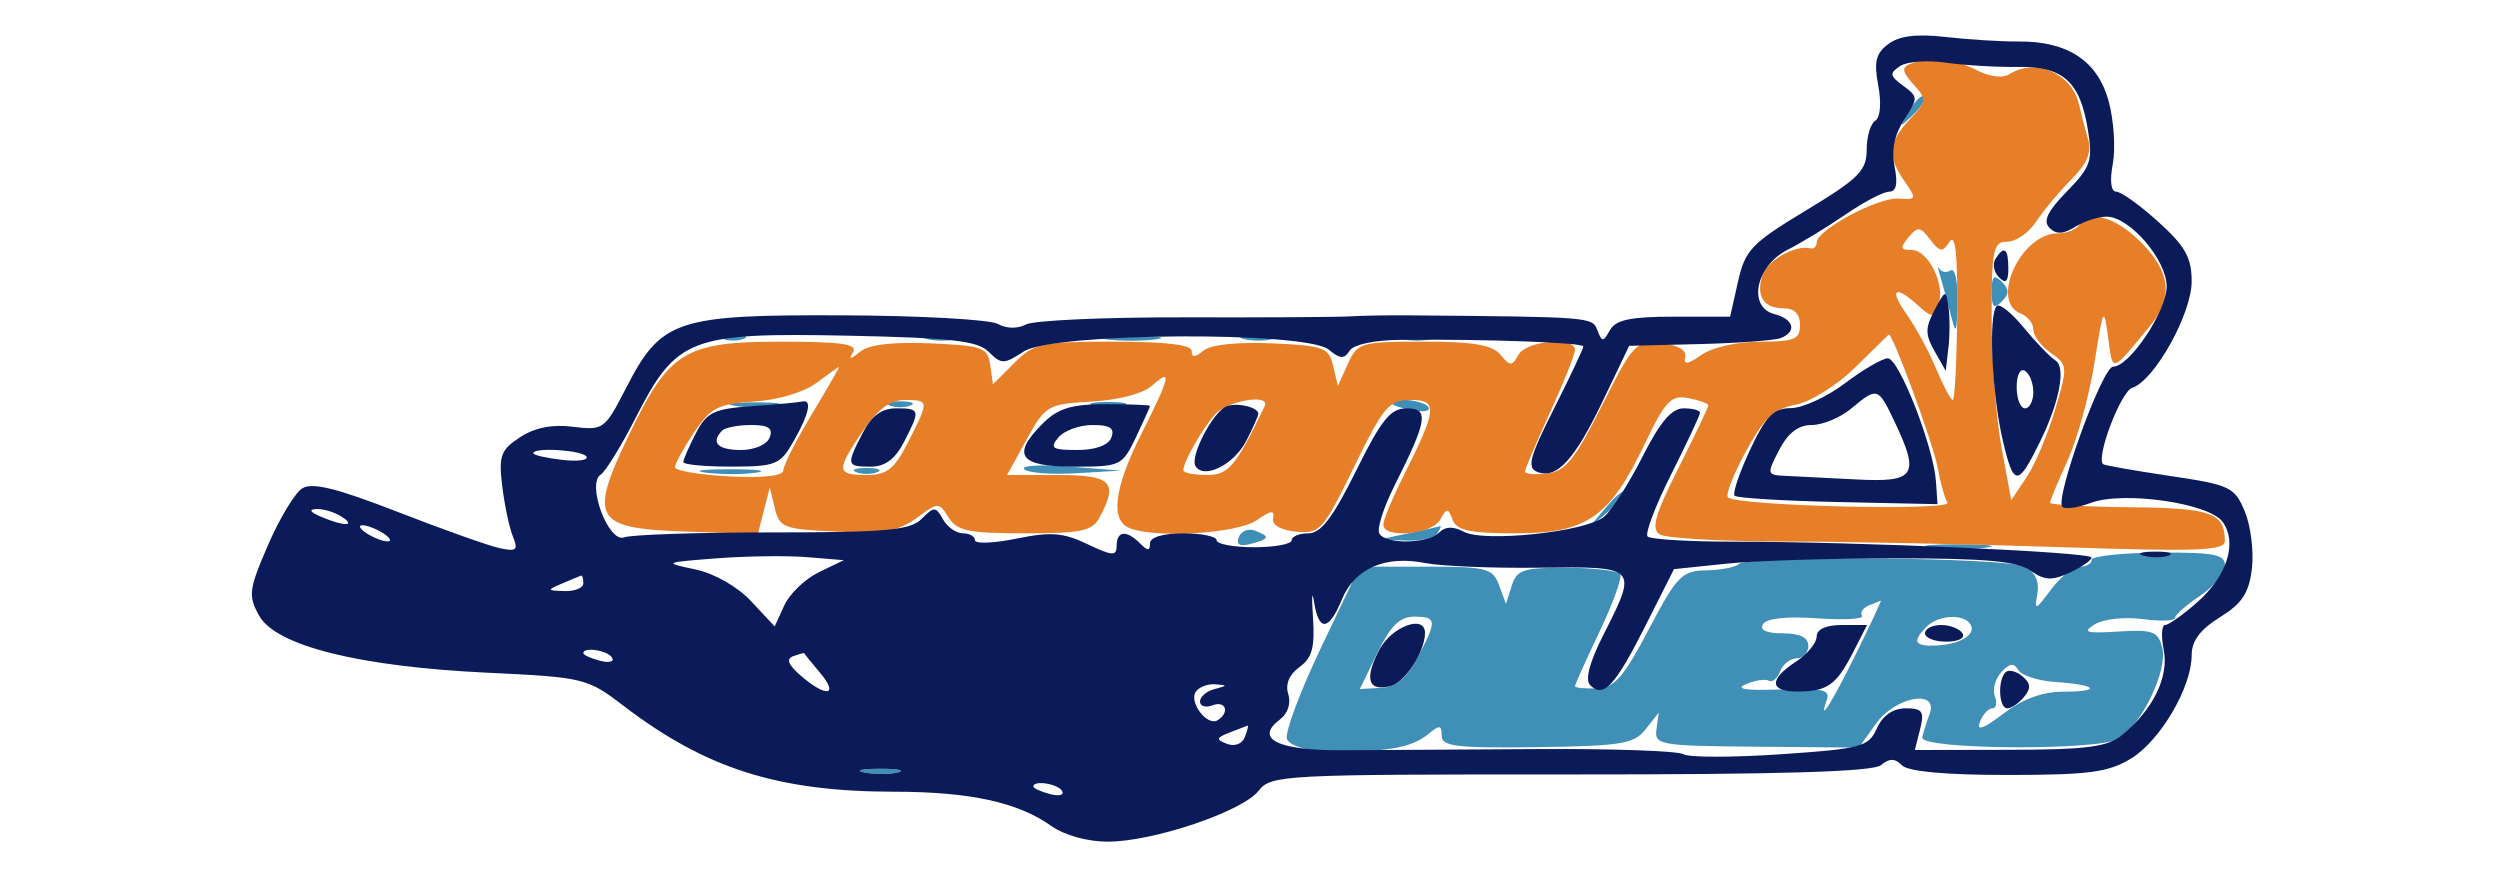
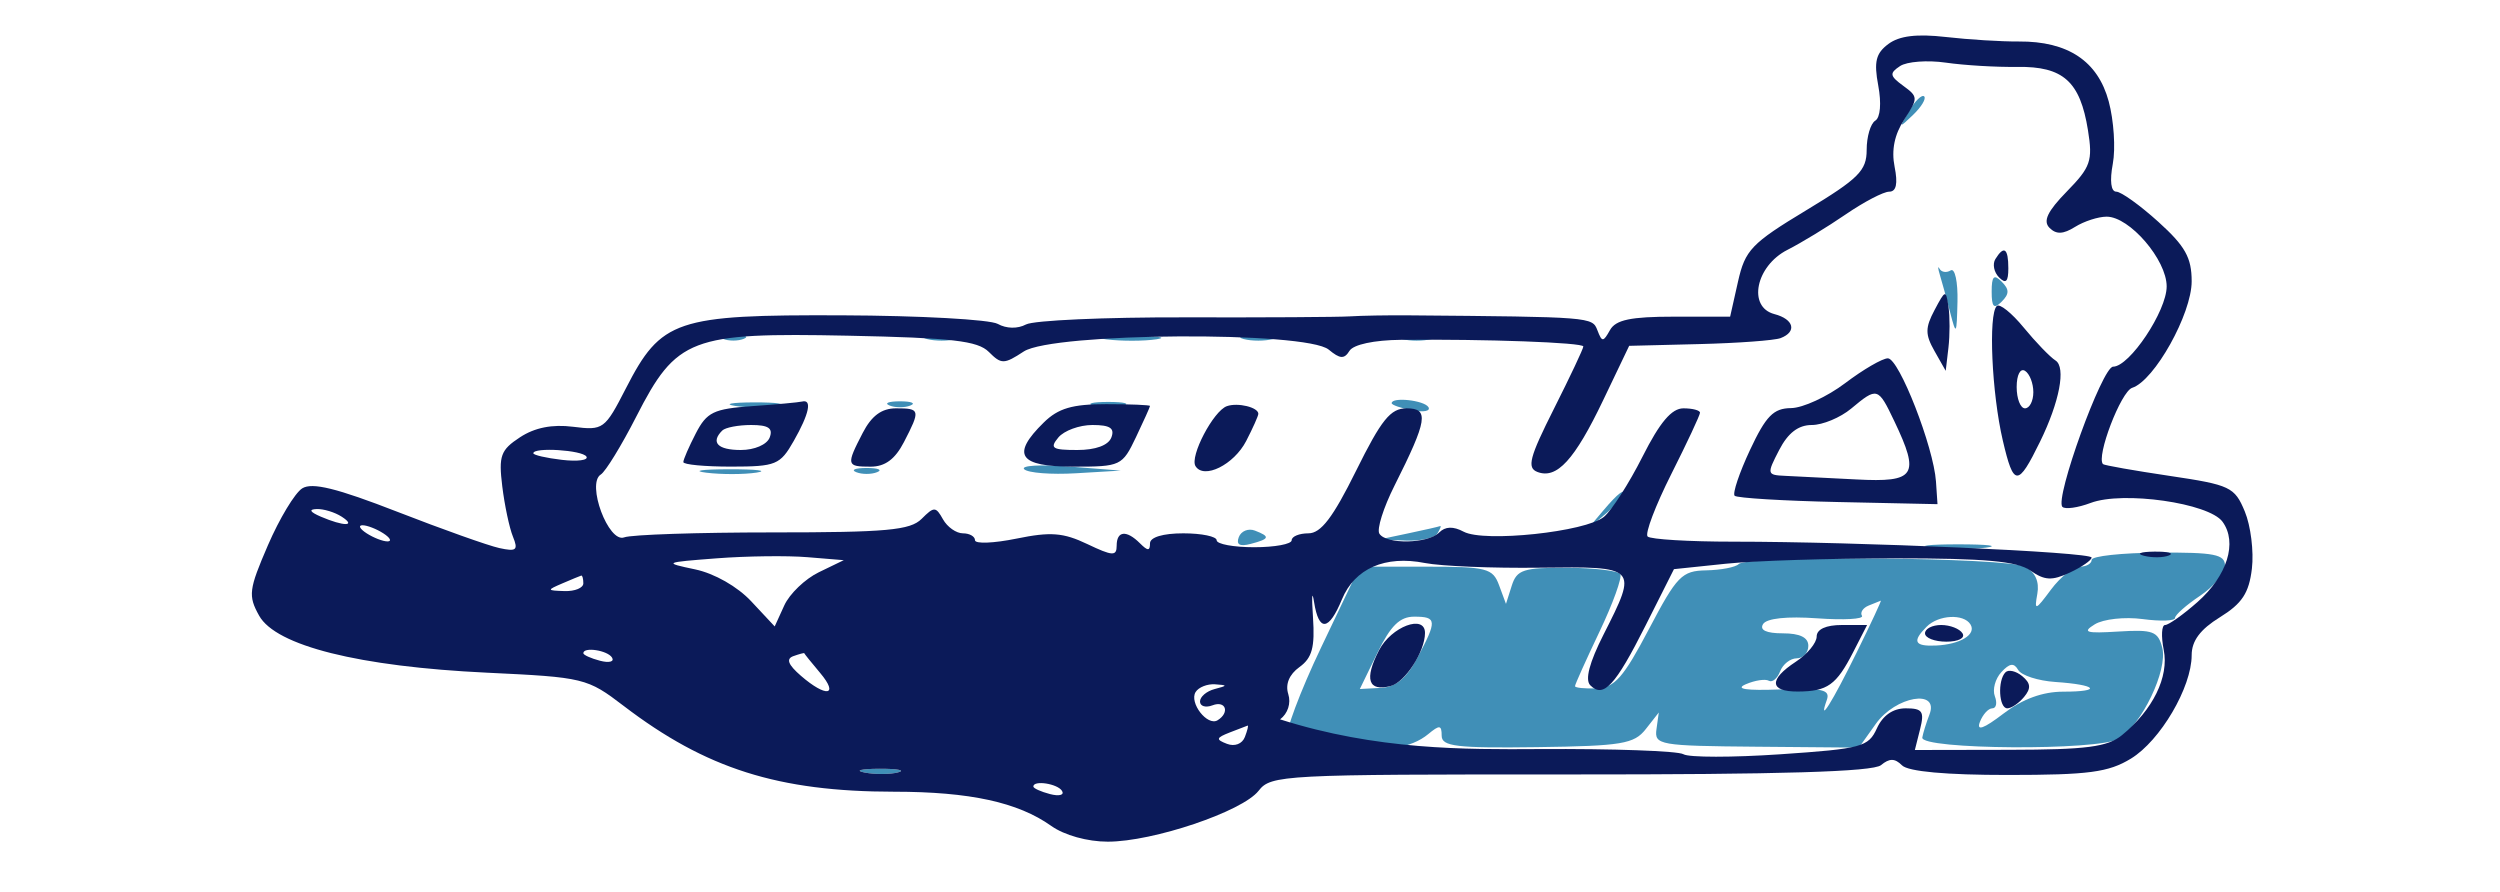
<svg xmlns="http://www.w3.org/2000/svg" width="300" height="107" viewBox="0 0 300 107" version="1.1">
  <path d="M 229.100 13.295 C 227.835 15.402, 227.857 15.423, 229.579 13.774 C 230.570 12.824, 231.166 11.832, 230.903 11.569 C 230.640 11.306, 229.829 12.083, 229.100 13.295 M 232.788 33 C 233.040 33.825, 233.596 35.850, 234.021 37.500 C 234.744 40.300, 234.802 40.213, 234.898 36.191 C 234.954 33.816, 234.589 32.136, 234.085 32.447 C 233.582 32.758, 232.981 32.672, 232.749 32.256 C 232.517 31.840, 232.535 32.175, 232.788 33 M 239 35 C 239 36.867, 239.267 37.133, 240.200 36.200 C 241.133 35.267, 241.133 34.733, 240.200 33.800 C 239.267 32.867, 239 33.133, 239 35 M 86.750 40.662 C 87.438 40.940, 88.563 40.940, 89.250 40.662 C 89.938 40.385, 89.375 40.158, 88 40.158 C 86.625 40.158, 86.063 40.385, 86.750 40.662 M 111.250 40.689 C 112.213 40.941, 113.787 40.941, 114.750 40.689 C 115.713 40.438, 114.925 40.232, 113 40.232 C 111.075 40.232, 110.287 40.438, 111.250 40.689 M 132.768 40.725 C 134.565 40.947, 137.265 40.943, 138.768 40.715 C 140.271 40.486, 138.800 40.304, 135.500 40.310 C 132.200 40.315, 130.971 40.502, 132.768 40.725 M 149.250 40.689 C 150.213 40.941, 151.787 40.941, 152.750 40.689 C 153.713 40.438, 152.925 40.232, 151 40.232 C 149.075 40.232, 148.287 40.438, 149.250 40.689 M 168.250 40.689 C 169.213 40.941, 170.787 40.941, 171.750 40.689 C 172.713 40.438, 171.925 40.232, 170 40.232 C 168.075 40.232, 167.287 40.438, 168.250 40.689 M 88.264 48.718 C 89.784 48.947, 92.034 48.941, 93.264 48.704 C 94.494 48.467, 93.250 48.279, 90.500 48.286 C 87.750 48.294, 86.744 48.488, 88.264 48.718 M 106.750 48.662 C 107.438 48.940, 108.563 48.940, 109.250 48.662 C 109.938 48.385, 109.375 48.158, 108 48.158 C 106.625 48.158, 106.063 48.385, 106.750 48.662 M 131.250 48.689 C 132.213 48.941, 133.787 48.941, 134.750 48.689 C 135.713 48.438, 134.925 48.232, 133 48.232 C 131.075 48.232, 130.287 48.438, 131.250 48.689 M 167 48.383 C 167 48.594, 168.111 48.979, 169.470 49.239 C 170.828 49.499, 171.702 49.326, 171.411 48.856 C 170.899 48.027, 167 47.610, 167 48.383 M 122.903 56.307 C 123.349 56.751, 126.141 56.970, 129.107 56.793 L 134.500 56.472 128.296 55.986 C 124.884 55.719, 122.457 55.863, 122.903 56.307 M 84.768 56.725 C 86.565 56.947, 89.265 56.943, 90.768 56.715 C 92.271 56.486, 90.800 56.304, 87.500 56.310 C 84.200 56.315, 82.971 56.502, 84.768 56.725 M 102.750 56.662 C 103.438 56.940, 104.563 56.940, 105.250 56.662 C 105.938 56.385, 105.375 56.158, 104 56.158 C 102.625 56.158, 102.063 56.385, 102.750 56.662 M 192.405 61.250 L 190.500 63.500 192.750 61.595 C 193.988 60.547, 195 59.535, 195 59.345 C 195 58.545, 194.195 59.136, 192.405 61.250 M 148.658 64.450 C 148.311 65.354, 148.761 65.614, 150.075 65.270 C 152.373 64.669, 152.461 64.391, 150.583 63.670 C 149.803 63.371, 148.937 63.722, 148.658 64.450 M 169 64 L 165.500 64.737 168.691 64.868 C 170.446 64.941, 172.160 64.550, 172.500 64 C 172.840 63.450, 172.979 63.059, 172.809 63.132 C 172.639 63.204, 170.925 63.595, 169 64 M 231.750 65.723 C 233.537 65.945, 236.463 65.945, 238.250 65.723 C 240.037 65.502, 238.575 65.320, 235 65.320 C 231.425 65.320, 229.963 65.502, 231.750 65.723 M 251 67.183 C 251 67.633, 250.363 68, 249.583 68 C 248.804 68, 247.246 69.237, 246.121 70.750 C 244.234 73.287, 244.107 73.326, 244.480 71.254 C 244.743 69.790, 244.230 68.658, 243.008 68.004 C 240.919 66.886, 209.732 66.602, 208.643 67.691 C 208.263 68.070, 206.511 68.408, 204.750 68.441 C 201.821 68.495, 201.233 69.097, 197.868 75.500 C 194.807 81.325, 193.754 82.517, 191.595 82.601 C 190.168 82.656, 189 82.538, 189 82.337 C 189 82.136, 190.324 79.193, 191.942 75.796 C 193.560 72.399, 194.680 69.292, 194.433 68.891 C 194.185 68.490, 191.309 68.149, 188.042 68.133 C 182.803 68.108, 182.020 68.362, 181.409 70.286 L 180.717 72.467 179.891 70.234 C 179.131 68.179, 178.428 68, 171.111 68 L 163.158 68 158.541 77.681 C 156.002 83.005, 154.152 87.955, 154.431 88.681 C 154.715 89.420, 156.599 90.049, 158.719 90.111 C 166.059 90.326, 169.327 89.803, 171.399 88.084 C 172.748 86.964, 173 86.995, 173 88.283 C 173 89.575, 174.778 89.787, 184.458 89.656 C 194.619 89.518, 196.093 89.274, 197.485 87.500 L 199.055 85.500 198.777 87.500 C 198.514 89.402, 199.104 89.505, 210.784 89.606 L 223.068 89.713 225.102 86.856 C 227.462 83.543, 232.746 82.634, 231.533 85.750 C 231.158 86.713, 230.773 87.950, 230.676 88.500 C 230.419 89.963, 251.841 90.106, 254.246 88.657 C 257 86.998, 260.146 80.431, 259.473 77.748 C 258.972 75.751, 258.369 75.526, 254.203 75.784 C 250.307 76.026, 249.821 75.878, 251.368 74.922 C 252.401 74.284, 254.973 74.001, 257.118 74.289 C 259.253 74.575, 261.001 74.515, 261.003 74.155 C 261.004 73.795, 262.353 72.600, 264 71.500 C 265.647 70.400, 266.996 68.772, 266.997 67.882 C 267 66.522, 265.726 66.272, 259 66.315 C 254.600 66.344, 251 66.734, 251 67.183 M 224.244 72.664 C 223.553 72.943, 223.189 73.497, 223.435 73.895 C 223.681 74.293, 221.266 74.430, 218.069 74.199 C 214.448 73.937, 211.996 74.197, 211.569 74.889 C 211.122 75.611, 211.953 76, 213.941 76 C 215.993 76, 217 76.494, 217 77.500 C 217 78.325, 216.373 79, 215.607 79 C 214.841 79, 213.944 79.704, 213.614 80.563 C 213.284 81.423, 212.673 81.930, 212.257 81.689 C 211.841 81.447, 210.600 81.636, 209.500 82.108 C 208.156 82.685, 209.508 82.890, 213.625 82.733 C 218.702 82.540, 219.659 82.757, 219.216 84 C 218.133 87.038, 219.833 84.329, 222.824 78.250 C 224.515 74.813, 225.809 72.036, 225.699 72.079 C 225.590 72.122, 224.935 72.386, 224.244 72.664 M 165.290 78.341 L 163.181 82.681 165.708 82.546 C 167.498 82.451, 168.773 81.403, 170.076 78.956 C 172.475 74.451, 172.440 74, 169.699 74 C 167.976 74, 166.870 75.089, 165.290 78.341 M 231.200 75.200 C 229.430 76.970, 229.725 77.578, 232.300 77.465 C 235.226 77.337, 237.200 76.133, 236.457 74.931 C 235.647 73.619, 232.626 73.774, 231.200 75.200 M 240.163 80.654 C 239.427 81.451, 239.076 82.754, 239.381 83.551 C 239.687 84.348, 239.549 85, 239.076 85 C 238.602 85, 237.932 85.735, 237.587 86.634 C 237.152 87.768, 238.016 87.462, 240.413 85.634 C 242.718 83.876, 245.108 83, 247.600 83 C 252.331 83, 251.653 82.174, 246.645 81.837 C 244.566 81.697, 242.558 81.048, 242.183 80.394 C 241.675 79.511, 241.157 79.578, 240.163 80.654 M 103.762 92.707 C 105.006 92.946, 106.806 92.937, 107.762 92.687 C 108.718 92.437, 107.700 92.241, 105.500 92.252 C 103.300 92.263, 102.518 92.468, 103.762 92.707" stroke="none" fill="#408fb7" fill-rule="evenodd" />
-   <path d="M 229.189 7.683 C 228.171 8.090, 228.264 8.634, 229.603 10.114 C 231.244 11.927, 231.222 12.134, 229.164 14.325 C 226.598 17.057, 226.456 18.778, 228.552 21.771 C 230.023 23.870, 229.983 23.978, 227.802 23.831 C 225.333 23.665, 218 27.606, 218 29.099 C 218 29.594, 217.662 29.911, 217.250 29.802 C 215.475 29.333, 212.053 31.257, 211.487 33.042 C 210.689 35.555, 211.628 37, 214.059 37 C 215.333 37, 216 37.687, 216 39 C 216 40.721, 215.333 41, 211.223 41 C 208.495 41, 205.481 41.675, 204.198 42.574 C 202.511 43.755, 202.019 43.818, 202.225 42.824 C 202.398 41.992, 201.321 41.386, 199.325 41.192 C 196.280 40.897, 195.989 41.205, 192.224 48.692 C 188.968 55.166, 187.845 56.554, 185.649 56.816 C 184.192 56.990, 183 56.889, 183 56.591 C 183 56.294, 184.350 53.103, 186 49.500 C 187.650 45.897, 189 42.511, 189 41.975 C 189 40.366, 183.171 40.873, 182.225 42.563 C 181.431 43.981, 181.229 43.981, 180.052 42.563 C 179.076 41.387, 176.799 41, 170.856 41 C 163.282 41, 162.907 41.109, 161.750 43.650 L 160.543 46.299 159.980 43.900 C 159.463 41.697, 158.859 41.476, 152.618 41.202 C 148.468 41.020, 145.271 41.360, 144.410 42.075 C 143.396 42.916, 143 42.930, 143 42.122 C 143 41.372, 139.893 41, 133.636 41 C 124.924 41, 124.095 41.178, 121.714 43.559 L 119.155 46.118 118.827 43.809 C 118.527 41.689, 117.941 41.476, 111.660 41.202 C 107.143 41.006, 104.276 41.345, 103.218 42.202 C 102.016 43.176, 101.804 43.188, 102.367 42.250 C 102.947 41.285, 100.967 41, 93.694 41 C 82.152 41, 80.288 42.149, 75.446 52.253 C 70.619 62.325, 71.272 63.418, 82.333 63.789 L 90.943 64.077 91.659 61.289 L 92.376 58.500 92.980 61 C 93.542 63.327, 94.060 63.521, 100.478 63.800 C 106.060 64.043, 107.876 63.729, 110.009 62.151 C 112.594 60.240, 112.668 60.239, 113.831 62.101 C 114.834 63.708, 116.241 64, 122.973 64 C 129.816 64, 131.075 63.729, 131.965 62.066 C 134.225 57.842, 133.387 57, 126.925 57 L 120.850 57 123.189 52.750 C 125.452 48.639, 125.707 48.490, 131.002 48.189 C 134.223 48.007, 137.201 47.223, 138.238 46.284 C 140.692 44.063, 140.456 45.153, 137 52 C 133.672 58.594, 133.188 62.475, 135.582 63.393 C 138.800 64.628, 148.542 64.009, 150.802 62.426 C 152.489 61.245, 152.981 61.182, 152.775 62.176 C 152.604 62.997, 153.649 63.613, 155.527 63.797 C 158.401 64.078, 158.753 63.686, 162.477 56.047 C 166.026 48.768, 166.674 48, 169.268 48 C 172.575 48, 172.473 49.054, 168.370 57.217 C 167.067 59.811, 166 62.398, 166 62.967 C 166 64.649, 171.813 64.157, 172.801 62.391 C 173.629 60.911, 173.752 60.911, 174.320 62.391 C 174.805 63.656, 176.422 64, 181.892 64 C 190.414 64, 193.148 62.105, 197.371 53.269 C 199.854 48.075, 200.520 47.377, 202.608 47.776 C 203.923 48.027, 205 48.417, 205 48.642 C 205 48.866, 203.388 52.252, 201.417 56.165 C 198.589 61.780, 198.115 63.457, 199.167 64.124 C 199.900 64.589, 206.615 64.976, 214.089 64.985 C 221.563 64.993, 236.526 65.296, 247.339 65.658 C 263.896 66.213, 266.998 66.095, 266.985 64.908 C 266.948 61.524, 265.384 60.966, 255.680 60.868 C 250.356 60.814, 246 60.572, 246 60.330 C 246 60.088, 246.949 57.807, 248.109 55.260 C 249.269 52.713, 250.719 47.451, 251.331 43.565 C 252.386 36.869, 252.472 36.708, 252.972 40.484 C 253.540 44.769, 253.284 44.839, 258.019 39.097 C 260.818 35.702, 260.483 32.637, 256.923 29.077 C 253.849 26.003, 250.667 25.112, 249.500 27 C 249.160 27.550, 248.009 28, 246.941 28 C 242.506 28, 238.732 36.192, 242.500 37.638 C 243.325 37.955, 244 38.815, 244 39.550 C 244 40.285, 244.943 41.547, 246.097 42.355 C 248.134 43.782, 248.149 43.974, 246.615 49.162 C 245.747 52.098, 244.207 55.741, 243.193 57.259 L 241.349 60.017 240.174 53.643 C 239.528 50.138, 239 43.159, 239 38.135 C 239 29.852, 239.176 29, 240.885 29 C 241.922 29, 243.488 27.904, 244.365 26.565 C 245.243 25.226, 247.141 22.950, 248.582 21.509 C 250.480 19.611, 251.027 18.281, 250.562 16.694 C 250.209 15.487, 249.719 13.600, 249.472 12.500 C 248.646 8.819, 244.253 6.920, 241.134 8.896 C 240.301 9.424, 238.741 9.225, 237.134 8.387 C 234.458 6.991, 231.560 6.734, 229.189 7.683 M 229.009 28.489 C 227.977 29.733, 228.046 30, 229.399 30 C 231.420 30, 233.500 34.256, 232.611 36.572 C 232.006 38.148, 231.826 38.153, 230.150 36.636 C 227.357 34.108, 226.650 34.699, 228.818 37.750 C 229.892 39.263, 231.475 42.188, 232.335 44.250 C 233.194 46.313, 234.094 48, 234.333 48 C 234.572 48, 234.811 43.388, 234.863 37.750 C 234.930 30.620, 234.655 27.957, 233.960 29 C 233.088 30.310, 232.791 30.277, 231.613 28.739 C 230.418 27.180, 230.120 27.151, 229.009 28.489 M 222.574 44.137 C 220.380 46.283, 217.231 48.241, 215.434 48.578 C 212.864 49.061, 211.676 50.179, 209.510 54.158 C 208.021 56.895, 207.048 59.381, 207.348 59.682 C 208.389 60.722, 234.332 61.347, 233.695 60.316 C 233.361 59.774, 232.832 57.887, 232.521 56.121 C 232.029 53.324, 227.032 39.746, 226.644 40.149 C 226.565 40.232, 224.733 42.026, 222.574 44.137 M 97.951 45.969 C 96.472 47.074, 93.337 48.005, 90.484 48.187 C 86.164 48.462, 85.289 48.913, 83.283 51.898 C 82.027 53.767, 81 55.641, 81 56.063 C 81 56.484, 83.926 56.980, 87.502 57.165 C 91.623 57.377, 94.003 57.112, 94.002 56.441 C 94.001 55.859, 95.542 52.821, 97.427 49.691 C 99.312 46.561, 100.774 44.014, 100.677 44.032 C 100.580 44.049, 99.353 44.921, 97.951 45.969 M 103.536 51.732 C 100.307 56.484, 100.351 57, 103.980 57 C 106.444 57, 107.309 56.315, 108.980 53.040 C 111.518 48.065, 111.512 48, 108.536 48 C 106.811 48, 105.312 49.119, 103.536 51.732 M 145.783 49.750 C 144.197 51.568, 142 55.450, 142 56.434 C 142 56.745, 143.248 57, 144.773 57 C 147.438 57, 148.223 56.073, 151.756 48.750 C 152.507 47.195, 147.244 48.076, 145.783 49.750" stroke="none" fill="#e77f29" fill-rule="evenodd" />
-   <path d="M 226.609 5.275 C 225.101 6.395, 224.854 7.406, 225.389 10.262 C 225.788 12.385, 225.641 14.104, 225.031 14.481 C 224.464 14.831, 224 16.409, 224 17.986 C 224 20.477, 223.047 21.429, 216.750 25.232 C 210.165 29.208, 209.414 29.995, 208.558 33.805 L 207.616 38 200.858 38 C 195.686 38, 193.888 38.378, 193.199 39.609 C 192.381 41.071, 192.242 41.073, 191.690 39.635 C 191.076 38.035, 191.023 38.031, 169 37.841 C 166.525 37.820, 163.375 37.875, 162 37.964 C 160.625 38.052, 151.691 38.106, 142.147 38.082 C 132.604 38.059, 124.042 38.442, 123.122 38.935 C 122.116 39.473, 120.762 39.447, 119.729 38.868 C 118.783 38.339, 110.374 37.875, 101.042 37.839 C 81.102 37.760, 79.342 38.354, 75.114 46.591 C 72.574 51.538, 72.395 51.669, 68.771 51.212 C 66.265 50.896, 64.176 51.310, 62.402 52.472 C 60.074 53.998, 59.823 54.691, 60.271 58.351 C 60.550 60.633, 61.127 63.354, 61.553 64.398 C 62.213 66.016, 61.972 66.218, 59.914 65.766 C 58.586 65.475, 53.083 63.517, 47.683 61.415 C 40.399 58.580, 37.454 57.855, 36.265 58.605 C 35.383 59.161, 33.531 62.235, 32.148 65.437 C 29.851 70.756, 29.760 71.484, 31.095 73.879 C 33.109 77.494, 43.091 79.993, 58.431 80.722 C 70.099 81.277, 70.461 81.365, 74.843 84.710 C 84.718 92.248, 93.382 94.996, 107.299 95.006 C 116.387 95.012, 122.150 96.267, 126.154 99.113 C 127.723 100.229, 130.496 101, 132.936 101 C 138.370 101, 149.097 97.379, 151.034 94.891 C 152.510 92.995, 153.925 92.921, 188.463 92.934 C 213.724 92.944, 224.762 92.613, 225.721 91.816 C 226.738 90.973, 227.379 90.979, 228.242 91.842 C 228.986 92.586, 233.530 92.999, 240.950 92.996 C 250.651 92.993, 253.014 92.679, 255.710 91.035 C 259.235 88.886, 263 82.475, 263 78.621 C 263 76.905, 264.024 75.530, 266.392 74.067 C 269.053 72.422, 269.880 71.165, 270.228 68.235 C 270.472 66.181, 270.089 63.095, 269.376 61.377 C 268.155 58.437, 267.630 58.188, 260.351 57.106 C 256.101 56.473, 252.506 55.839, 252.362 55.696 C 251.504 54.837, 254.511 46.972, 255.864 46.538 C 258.524 45.686, 263 37.673, 263 33.762 C 263 30.913, 262.228 29.535, 258.997 26.616 C 256.796 24.627, 254.525 23, 253.952 23 C 253.312 23, 253.151 21.711, 253.536 19.659 C 253.881 17.822, 253.660 14.450, 253.045 12.166 C 251.743 7.330, 248.145 4.935, 242.253 4.980 C 240.189 4.996, 236.250 4.753, 233.500 4.439 C 230.012 4.042, 227.928 4.295, 226.609 5.275 M 228.005 7.929 C 226.711 8.788, 226.762 9.106, 228.387 10.294 C 230.188 11.611, 230.193 11.776, 228.510 14.345 C 227.336 16.136, 226.953 18.013, 227.352 20.012 C 227.759 22.047, 227.554 23, 226.707 23 C 226.024 23, 223.672 24.228, 221.482 25.729 C 219.292 27.231, 216.150 29.143, 214.500 29.979 C 210.689 31.911, 209.683 36.843, 212.926 37.691 C 215.272 38.304, 215.662 39.809, 213.674 40.572 C 212.945 40.851, 208.558 41.175, 203.924 41.290 L 195.500 41.500 192.385 48.015 C 188.952 55.196, 186.816 57.527, 184.489 56.634 C 183.205 56.141, 183.531 54.896, 186.476 49.047 C 188.414 45.199, 190 41.837, 190 41.577 C 190 41.105, 178.256 40.676, 168.111 40.779 C 164.888 40.811, 162.406 41.343, 161.937 42.102 C 161.312 43.113, 160.806 43.083, 159.447 41.956 C 156.742 39.711, 126.334 39.896, 122.850 42.179 C 120.481 43.731, 120.163 43.735, 118.657 42.228 C 117.324 40.895, 114.247 40.541, 101.763 40.283 C 82.881 39.893, 81.179 40.543, 76.348 50.002 C 74.578 53.467, 72.664 56.590, 72.095 56.942 C 70.344 58.024, 73.022 65.206, 74.906 64.483 C 75.757 64.156, 83.769 63.889, 92.711 63.889 C 106.385 63.889, 109.227 63.631, 110.593 62.264 C 112.093 60.764, 112.291 60.768, 113.159 62.319 C 113.676 63.244, 114.752 64, 115.550 64 C 116.347 64, 117 64.372, 117 64.827 C 117 65.281, 119.242 65.194, 121.982 64.633 C 126.079 63.794, 127.589 63.910, 130.482 65.290 C 133.505 66.732, 134 66.759, 134 65.484 C 134 63.690, 135.172 63.572, 136.800 65.200 C 137.733 66.133, 138 66.133, 138 65.200 C 138 64.467, 139.556 64, 142 64 C 144.200 64, 146 64.375, 146 64.833 C 146 65.292, 148.025 65.667, 150.500 65.667 C 152.975 65.667, 155 65.292, 155 64.833 C 155 64.375, 155.904 64, 157.008 64 C 158.511 64, 159.951 62.112, 162.727 56.500 C 165.771 50.350, 166.861 49, 168.787 49 C 171.521 49, 171.303 50.392, 167.335 58.287 C 166.011 60.921, 165.196 63.508, 165.523 64.037 C 166.333 65.348, 171.343 65.257, 172.693 63.907 C 173.435 63.165, 174.380 63.132, 175.643 63.806 C 178.105 65.120, 190.300 63.826, 192.477 62.019 C 193.405 61.249, 195.483 58.005, 197.096 54.810 C 199.188 50.665, 200.598 49, 202.014 49 C 203.106 49, 204 49.236, 204 49.525 C 204 49.814, 202.446 53.135, 200.547 56.906 C 198.649 60.676, 197.374 64.040, 197.714 64.381 C 198.055 64.721, 202.686 65, 208.007 65 C 222.947 65, 251.001 66.245, 250.992 66.907 C 250.988 67.233, 249.805 68.047, 248.364 68.717 C 246.226 69.709, 245.356 69.663, 243.649 68.467 C 242.049 67.346, 238.223 67, 227.424 67 C 219.652 67, 210.499 67.292, 207.084 67.649 L 200.875 68.298 197.462 75.075 C 193.823 82.301, 192.418 83.818, 190.834 82.234 C 190.179 81.579, 190.718 79.517, 192.422 76.155 C 196.558 67.991, 196.542 67.974, 184.750 68.124 C 179.113 68.195, 172.920 67.942, 170.990 67.561 C 166.217 66.618, 162.568 68.215, 161.035 71.916 C 159.454 75.733, 158.262 75.852, 157.689 72.250 C 157.448 70.737, 157.389 71.560, 157.558 74.078 C 157.800 77.681, 157.454 78.952, 155.935 80.047 C 154.703 80.935, 154.217 82.110, 154.593 83.293 C 154.941 84.389, 154.539 85.628, 153.609 86.323 C 150.482 88.664, 153.320 90.071, 161.081 90.030 C 165.161 90.008, 175.779 89.945, 184.675 89.890 C 193.571 89.834, 201.373 90.113, 202.013 90.508 C 202.653 90.903, 207.892 90.905, 213.655 90.513 C 223.416 89.847, 224.210 89.634, 225.228 87.399 C 225.932 85.854, 227.161 85, 228.680 85 C 230.696 85, 230.947 85.363, 230.411 87.500 L 229.783 90 241.142 89.978 C 250.394 89.960, 252.894 89.635, 254.625 88.228 C 258.348 85.200, 260.296 81.230, 259.648 77.988 C 259.319 76.345, 259.393 75, 259.813 75 C 260.232 75, 261.979 73.763, 263.694 72.250 C 267.275 69.091, 268.521 65.095, 266.701 62.606 C 265.059 60.361, 254.749 58.891, 250.881 60.351 C 249.339 60.933, 247.812 61.146, 247.489 60.823 C 246.535 59.868, 252.273 44, 253.573 44 C 255.546 44, 260 37.327, 260 34.371 C 260 31.173, 255.550 26, 252.799 26 C 251.795 26, 250.090 26.551, 249.011 27.225 C 247.578 28.120, 246.752 28.152, 245.943 27.343 C 245.134 26.534, 245.694 25.359, 248.023 22.976 C 250.886 20.047, 251.144 19.301, 250.557 15.634 C 249.620 9.771, 247.586 7.947, 242.077 8.029 C 239.560 8.066, 235.700 7.836, 233.500 7.517 C 231.300 7.198, 228.827 7.383, 228.005 7.929 M 239.446 31.087 C 239.077 31.685, 239.275 32.675, 239.887 33.287 C 240.704 34.104, 241 33.815, 241 32.200 C 241 29.785, 240.481 29.413, 239.446 31.087 M 232.148 37.203 C 231.015 39.338, 231.013 40.134, 232.141 42.125 L 233.486 44.500 233.811 41.736 C 233.989 40.216, 233.993 38.001, 233.818 36.815 C 233.511 34.732, 233.453 34.746, 232.148 37.203 M 239.611 36.722 C 238.587 37.747, 239.010 47.180, 240.335 52.853 C 241.639 58.439, 242.136 58.455, 244.806 53 C 247.146 48.221, 247.936 44.070, 246.661 43.259 C 246.004 42.842, 244.287 41.062, 242.844 39.305 C 241.402 37.548, 239.947 36.386, 239.611 36.722 M 221.428 45.972 C 219.268 47.607, 216.339 48.957, 214.921 48.972 C 212.816 48.995, 211.912 49.918, 210.001 53.997 C 208.714 56.745, 207.884 59.218, 208.158 59.491 C 208.431 59.764, 214.020 60.103, 220.577 60.244 L 232.500 60.500 232.317 57.785 C 232.036 53.633, 227.885 43, 226.544 43 C 225.891 43, 223.589 44.337, 221.428 45.972 M 242 46.441 C 242 47.848, 242.450 49, 243 49 C 243.550 49, 244 48.127, 244 47.059 C 244 45.991, 243.550 44.840, 243 44.500 C 242.433 44.149, 242 44.990, 242 46.441 M 222.139 49.033 C 220.841 50.115, 218.715 51, 217.415 51 C 215.800 51, 214.560 51.950, 213.500 54 C 211.998 56.904, 212.021 57.003, 214.224 57.102 C 215.476 57.158, 219.313 57.351, 222.750 57.532 C 229.872 57.907, 230.426 57.058, 227.315 50.534 C 225.366 46.448, 225.274 46.422, 222.139 49.033 M 90.249 48.737 C 85.637 49.060, 84.815 49.458, 83.499 52.003 C 82.674 53.597, 82 55.148, 82 55.450 C 82 55.753, 84.588 55.997, 87.750 55.994 C 93.121 55.988, 93.615 55.785, 95.250 52.913 C 97.108 49.647, 97.482 47.881, 96.250 48.185 C 95.838 48.287, 93.137 48.535, 90.249 48.737 M 125.250 50.702 C 121.295 54.581, 122.250 56, 128.815 56 C 134.486 56, 134.671 55.913, 136.315 52.466 C 137.242 50.522, 138 48.835, 138 48.716 C 138 48.597, 135.637 48.499, 132.750 48.498 C 128.680 48.496, 126.994 48.991, 125.250 50.702 M 147.229 48.738 C 145.610 49.302, 142.743 54.776, 143.460 55.935 C 144.462 57.557, 148.067 55.770, 149.540 52.923 C 150.343 51.370, 151 49.900, 151 49.657 C 151 48.878, 148.544 48.279, 147.229 48.738 M 103.526 51.950 C 101.526 55.818, 101.568 56, 104.474 56 C 106.203 56, 107.408 55.111, 108.474 53.050 C 110.474 49.182, 110.432 49, 107.526 49 C 105.797 49, 104.592 49.889, 103.526 51.950 M 86.667 51.667 C 85.248 53.086, 86.120 54, 88.893 54 C 90.542 54, 92.034 53.355, 92.362 52.500 C 92.789 51.387, 92.215 51, 90.135 51 C 88.594 51, 87.033 51.300, 86.667 51.667 M 127 52.500 C 125.934 53.785, 126.259 54, 129.271 54 C 131.473 54, 133.001 53.440, 133.362 52.500 C 133.790 51.383, 133.210 51, 131.091 51 C 129.526 51, 127.685 51.675, 127 52.500 M 64 54.391 C 64 54.605, 65.543 54.961, 67.430 55.182 C 69.316 55.402, 70.640 55.226, 70.371 54.791 C 69.887 54.008, 64 53.638, 64 54.391 M 38.500 62 C 41.249 63.181, 42.828 63.181, 41 62 C 40.175 61.467, 38.825 61.055, 38 61.086 C 37.011 61.122, 37.181 61.433, 38.500 62 M 44 64 C 44.825 64.533, 45.950 64.969, 46.500 64.969 C 47.050 64.969, 46.825 64.533, 46 64 C 45.175 63.467, 44.050 63.031, 43.500 63.031 C 42.950 63.031, 43.175 63.467, 44 64 M 86 67 C 79.640 67.489, 79.584 67.518, 83.421 68.327 C 85.733 68.815, 88.496 70.390, 90.153 72.164 L 92.964 75.173 94.115 72.647 C 94.748 71.258, 96.613 69.469, 98.259 68.671 L 101.253 67.221 96.876 66.861 C 94.469 66.662, 89.575 66.725, 86 67 M 257.269 66.693 C 258.242 66.947, 259.592 66.930, 260.269 66.656 C 260.946 66.382, 260.150 66.175, 258.500 66.195 C 256.850 66.215, 256.296 66.439, 257.269 66.693 M 67.500 70 C 65.592 70.820, 65.603 70.863, 67.750 70.930 C 68.987 70.968, 70 70.550, 70 70 C 70 69.450, 69.888 69.032, 69.750 69.070 C 69.612 69.109, 68.600 69.527, 67.500 70 M 165.485 78.029 C 163.686 81.508, 164.180 83.027, 166.879 82.321 C 168.614 81.868, 171 78.180, 171 75.953 C 171 73.672, 166.949 75.197, 165.485 78.029 M 218 76.385 C 218 77.147, 216.875 78.507, 215.500 79.408 C 212.225 81.554, 212.326 83.004, 215.750 82.985 C 219.298 82.965, 220.358 82.209, 222.386 78.250 L 224.051 75 221.026 75 C 219.115 75, 218 75.510, 218 76.385 M 231 76 C 231 76.550, 232.152 77, 233.559 77 C 235.010 77, 235.851 76.567, 235.500 76 C 235.160 75.450, 234.009 75, 232.941 75 C 231.873 75, 231 75.450, 231 76 M 70 78.383 C 70 78.594, 70.901 79.002, 72.001 79.290 C 73.102 79.578, 73.751 79.405, 73.442 78.907 C 72.904 78.036, 70 77.594, 70 78.383 M 95.209 78.734 C 94.298 79.058, 94.565 79.755, 96.112 81.097 C 99.145 83.727, 100.722 83.490, 98.416 80.750 C 97.374 79.513, 96.517 78.449, 96.511 78.387 C 96.505 78.325, 95.919 78.481, 95.209 78.734 M 240.658 80.675 C 239.688 81.646, 239.858 85, 240.878 85 C 241.360 85, 242.266 84.385, 242.890 83.633 C 243.747 82.600, 243.693 81.990, 242.670 81.141 C 241.925 80.523, 241.020 80.313, 240.658 80.675 M 143.473 83.044 C 142.675 84.335, 144.895 87.183, 146.113 86.430 C 147.605 85.508, 147.098 84.025, 145.500 84.638 C 144.675 84.955, 144 84.749, 144 84.180 C 144 83.612, 144.787 82.941, 145.750 82.689 C 147.328 82.277, 147.334 82.221, 145.809 82.116 C 144.879 82.052, 143.828 82.470, 143.473 83.044 M 147.573 87.895 C 145.920 88.543, 145.873 88.737, 147.240 89.262 C 148.164 89.617, 149.066 89.270, 149.386 88.437 C 149.689 87.647, 149.839 87.032, 149.719 87.070 C 149.598 87.109, 148.633 87.480, 147.573 87.895 M 103.762 92.707 C 105.006 92.946, 106.806 92.937, 107.762 92.687 C 108.718 92.437, 107.700 92.241, 105.500 92.252 C 103.300 92.263, 102.518 92.468, 103.762 92.707 M 124 94.383 C 124 94.594, 124.901 95.002, 126.001 95.290 C 127.102 95.578, 127.751 95.405, 127.442 94.907 C 126.904 94.036, 124 93.594, 124 94.383" stroke="none" fill="#0b1a59" fill-rule="evenodd" />
+   <path d="M 226.609 5.275 C 225.101 6.395, 224.854 7.406, 225.389 10.262 C 225.788 12.385, 225.641 14.104, 225.031 14.481 C 224.464 14.831, 224 16.409, 224 17.986 C 224 20.477, 223.047 21.429, 216.750 25.232 C 210.165 29.208, 209.414 29.995, 208.558 33.805 L 207.616 38 200.858 38 C 195.686 38, 193.888 38.378, 193.199 39.609 C 192.381 41.071, 192.242 41.073, 191.690 39.635 C 191.076 38.035, 191.023 38.031, 169 37.841 C 166.525 37.820, 163.375 37.875, 162 37.964 C 160.625 38.052, 151.691 38.106, 142.147 38.082 C 132.604 38.059, 124.042 38.442, 123.122 38.935 C 122.116 39.473, 120.762 39.447, 119.729 38.868 C 118.783 38.339, 110.374 37.875, 101.042 37.839 C 81.102 37.760, 79.342 38.354, 75.114 46.591 C 72.574 51.538, 72.395 51.669, 68.771 51.212 C 66.265 50.896, 64.176 51.310, 62.402 52.472 C 60.074 53.998, 59.823 54.691, 60.271 58.351 C 60.550 60.633, 61.127 63.354, 61.553 64.398 C 62.213 66.016, 61.972 66.218, 59.914 65.766 C 58.586 65.475, 53.083 63.517, 47.683 61.415 C 40.399 58.580, 37.454 57.855, 36.265 58.605 C 35.383 59.161, 33.531 62.235, 32.148 65.437 C 29.851 70.756, 29.760 71.484, 31.095 73.879 C 33.109 77.494, 43.091 79.993, 58.431 80.722 C 70.099 81.277, 70.461 81.365, 74.843 84.710 C 84.718 92.248, 93.382 94.996, 107.299 95.006 C 116.387 95.012, 122.150 96.267, 126.154 99.113 C 127.723 100.229, 130.496 101, 132.936 101 C 138.370 101, 149.097 97.379, 151.034 94.891 C 152.510 92.995, 153.925 92.921, 188.463 92.934 C 213.724 92.944, 224.762 92.613, 225.721 91.816 C 226.738 90.973, 227.379 90.979, 228.242 91.842 C 228.986 92.586, 233.530 92.999, 240.950 92.996 C 250.651 92.993, 253.014 92.679, 255.710 91.035 C 259.235 88.886, 263 82.475, 263 78.621 C 263 76.905, 264.024 75.530, 266.392 74.067 C 269.053 72.422, 269.880 71.165, 270.228 68.235 C 270.472 66.181, 270.089 63.095, 269.376 61.377 C 268.155 58.437, 267.630 58.188, 260.351 57.106 C 256.101 56.473, 252.506 55.839, 252.362 55.696 C 251.504 54.837, 254.511 46.972, 255.864 46.538 C 258.524 45.686, 263 37.673, 263 33.762 C 263 30.913, 262.228 29.535, 258.997 26.616 C 256.796 24.627, 254.525 23, 253.952 23 C 253.312 23, 253.151 21.711, 253.536 19.659 C 253.881 17.822, 253.660 14.450, 253.045 12.166 C 251.743 7.330, 248.145 4.935, 242.253 4.980 C 240.189 4.996, 236.250 4.753, 233.500 4.439 C 230.012 4.042, 227.928 4.295, 226.609 5.275 M 228.005 7.929 C 226.711 8.788, 226.762 9.106, 228.387 10.294 C 230.188 11.611, 230.193 11.776, 228.510 14.345 C 227.336 16.136, 226.953 18.013, 227.352 20.012 C 227.759 22.047, 227.554 23, 226.707 23 C 226.024 23, 223.672 24.228, 221.482 25.729 C 219.292 27.231, 216.150 29.143, 214.500 29.979 C 210.689 31.911, 209.683 36.843, 212.926 37.691 C 215.272 38.304, 215.662 39.809, 213.674 40.572 C 212.945 40.851, 208.558 41.175, 203.924 41.290 L 195.500 41.500 192.385 48.015 C 188.952 55.196, 186.816 57.527, 184.489 56.634 C 183.205 56.141, 183.531 54.896, 186.476 49.047 C 188.414 45.199, 190 41.837, 190 41.577 C 190 41.105, 178.256 40.676, 168.111 40.779 C 164.888 40.811, 162.406 41.343, 161.937 42.102 C 161.312 43.113, 160.806 43.083, 159.447 41.956 C 156.742 39.711, 126.334 39.896, 122.850 42.179 C 120.481 43.731, 120.163 43.735, 118.657 42.228 C 117.324 40.895, 114.247 40.541, 101.763 40.283 C 82.881 39.893, 81.179 40.543, 76.348 50.002 C 74.578 53.467, 72.664 56.590, 72.095 56.942 C 70.344 58.024, 73.022 65.206, 74.906 64.483 C 75.757 64.156, 83.769 63.889, 92.711 63.889 C 106.385 63.889, 109.227 63.631, 110.593 62.264 C 112.093 60.764, 112.291 60.768, 113.159 62.319 C 113.676 63.244, 114.752 64, 115.550 64 C 116.347 64, 117 64.372, 117 64.827 C 117 65.281, 119.242 65.194, 121.982 64.633 C 126.079 63.794, 127.589 63.910, 130.482 65.290 C 133.505 66.732, 134 66.759, 134 65.484 C 134 63.690, 135.172 63.572, 136.800 65.200 C 137.733 66.133, 138 66.133, 138 65.200 C 138 64.467, 139.556 64, 142 64 C 144.200 64, 146 64.375, 146 64.833 C 146 65.292, 148.025 65.667, 150.500 65.667 C 152.975 65.667, 155 65.292, 155 64.833 C 155 64.375, 155.904 64, 157.008 64 C 158.511 64, 159.951 62.112, 162.727 56.500 C 165.771 50.350, 166.861 49, 168.787 49 C 171.521 49, 171.303 50.392, 167.335 58.287 C 166.011 60.921, 165.196 63.508, 165.523 64.037 C 166.333 65.348, 171.343 65.257, 172.693 63.907 C 173.435 63.165, 174.380 63.132, 175.643 63.806 C 178.105 65.120, 190.300 63.826, 192.477 62.019 C 193.405 61.249, 195.483 58.005, 197.096 54.810 C 199.188 50.665, 200.598 49, 202.014 49 C 203.106 49, 204 49.236, 204 49.525 C 204 49.814, 202.446 53.135, 200.547 56.906 C 198.649 60.676, 197.374 64.040, 197.714 64.381 C 198.055 64.721, 202.686 65, 208.007 65 C 222.947 65, 251.001 66.245, 250.992 66.907 C 250.988 67.233, 249.805 68.047, 248.364 68.717 C 246.226 69.709, 245.356 69.663, 243.649 68.467 C 242.049 67.346, 238.223 67, 227.424 67 C 219.652 67, 210.499 67.292, 207.084 67.649 L 200.875 68.298 197.462 75.075 C 193.823 82.301, 192.418 83.818, 190.834 82.234 C 190.179 81.579, 190.718 79.517, 192.422 76.155 C 196.558 67.991, 196.542 67.974, 184.750 68.124 C 179.113 68.195, 172.920 67.942, 170.990 67.561 C 166.217 66.618, 162.568 68.215, 161.035 71.916 C 159.454 75.733, 158.262 75.852, 157.689 72.250 C 157.448 70.737, 157.389 71.560, 157.558 74.078 C 157.800 77.681, 157.454 78.952, 155.935 80.047 C 154.703 80.935, 154.217 82.110, 154.593 83.293 C 154.941 84.389, 154.539 85.628, 153.609 86.323 C 165.161 90.008, 175.779 89.945, 184.675 89.890 C 193.571 89.834, 201.373 90.113, 202.013 90.508 C 202.653 90.903, 207.892 90.905, 213.655 90.513 C 223.416 89.847, 224.210 89.634, 225.228 87.399 C 225.932 85.854, 227.161 85, 228.680 85 C 230.696 85, 230.947 85.363, 230.411 87.500 L 229.783 90 241.142 89.978 C 250.394 89.960, 252.894 89.635, 254.625 88.228 C 258.348 85.200, 260.296 81.230, 259.648 77.988 C 259.319 76.345, 259.393 75, 259.813 75 C 260.232 75, 261.979 73.763, 263.694 72.250 C 267.275 69.091, 268.521 65.095, 266.701 62.606 C 265.059 60.361, 254.749 58.891, 250.881 60.351 C 249.339 60.933, 247.812 61.146, 247.489 60.823 C 246.535 59.868, 252.273 44, 253.573 44 C 255.546 44, 260 37.327, 260 34.371 C 260 31.173, 255.550 26, 252.799 26 C 251.795 26, 250.090 26.551, 249.011 27.225 C 247.578 28.120, 246.752 28.152, 245.943 27.343 C 245.134 26.534, 245.694 25.359, 248.023 22.976 C 250.886 20.047, 251.144 19.301, 250.557 15.634 C 249.620 9.771, 247.586 7.947, 242.077 8.029 C 239.560 8.066, 235.700 7.836, 233.500 7.517 C 231.300 7.198, 228.827 7.383, 228.005 7.929 M 239.446 31.087 C 239.077 31.685, 239.275 32.675, 239.887 33.287 C 240.704 34.104, 241 33.815, 241 32.200 C 241 29.785, 240.481 29.413, 239.446 31.087 M 232.148 37.203 C 231.015 39.338, 231.013 40.134, 232.141 42.125 L 233.486 44.500 233.811 41.736 C 233.989 40.216, 233.993 38.001, 233.818 36.815 C 233.511 34.732, 233.453 34.746, 232.148 37.203 M 239.611 36.722 C 238.587 37.747, 239.010 47.180, 240.335 52.853 C 241.639 58.439, 242.136 58.455, 244.806 53 C 247.146 48.221, 247.936 44.070, 246.661 43.259 C 246.004 42.842, 244.287 41.062, 242.844 39.305 C 241.402 37.548, 239.947 36.386, 239.611 36.722 M 221.428 45.972 C 219.268 47.607, 216.339 48.957, 214.921 48.972 C 212.816 48.995, 211.912 49.918, 210.001 53.997 C 208.714 56.745, 207.884 59.218, 208.158 59.491 C 208.431 59.764, 214.020 60.103, 220.577 60.244 L 232.500 60.500 232.317 57.785 C 232.036 53.633, 227.885 43, 226.544 43 C 225.891 43, 223.589 44.337, 221.428 45.972 M 242 46.441 C 242 47.848, 242.450 49, 243 49 C 243.550 49, 244 48.127, 244 47.059 C 244 45.991, 243.550 44.840, 243 44.500 C 242.433 44.149, 242 44.990, 242 46.441 M 222.139 49.033 C 220.841 50.115, 218.715 51, 217.415 51 C 215.800 51, 214.560 51.950, 213.500 54 C 211.998 56.904, 212.021 57.003, 214.224 57.102 C 215.476 57.158, 219.313 57.351, 222.750 57.532 C 229.872 57.907, 230.426 57.058, 227.315 50.534 C 225.366 46.448, 225.274 46.422, 222.139 49.033 M 90.249 48.737 C 85.637 49.060, 84.815 49.458, 83.499 52.003 C 82.674 53.597, 82 55.148, 82 55.450 C 82 55.753, 84.588 55.997, 87.750 55.994 C 93.121 55.988, 93.615 55.785, 95.250 52.913 C 97.108 49.647, 97.482 47.881, 96.250 48.185 C 95.838 48.287, 93.137 48.535, 90.249 48.737 M 125.250 50.702 C 121.295 54.581, 122.250 56, 128.815 56 C 134.486 56, 134.671 55.913, 136.315 52.466 C 137.242 50.522, 138 48.835, 138 48.716 C 138 48.597, 135.637 48.499, 132.750 48.498 C 128.680 48.496, 126.994 48.991, 125.250 50.702 M 147.229 48.738 C 145.610 49.302, 142.743 54.776, 143.460 55.935 C 144.462 57.557, 148.067 55.770, 149.540 52.923 C 150.343 51.370, 151 49.900, 151 49.657 C 151 48.878, 148.544 48.279, 147.229 48.738 M 103.526 51.950 C 101.526 55.818, 101.568 56, 104.474 56 C 106.203 56, 107.408 55.111, 108.474 53.050 C 110.474 49.182, 110.432 49, 107.526 49 C 105.797 49, 104.592 49.889, 103.526 51.950 M 86.667 51.667 C 85.248 53.086, 86.120 54, 88.893 54 C 90.542 54, 92.034 53.355, 92.362 52.500 C 92.789 51.387, 92.215 51, 90.135 51 C 88.594 51, 87.033 51.300, 86.667 51.667 M 127 52.500 C 125.934 53.785, 126.259 54, 129.271 54 C 131.473 54, 133.001 53.440, 133.362 52.500 C 133.790 51.383, 133.210 51, 131.091 51 C 129.526 51, 127.685 51.675, 127 52.500 M 64 54.391 C 64 54.605, 65.543 54.961, 67.430 55.182 C 69.316 55.402, 70.640 55.226, 70.371 54.791 C 69.887 54.008, 64 53.638, 64 54.391 M 38.500 62 C 41.249 63.181, 42.828 63.181, 41 62 C 40.175 61.467, 38.825 61.055, 38 61.086 C 37.011 61.122, 37.181 61.433, 38.500 62 M 44 64 C 44.825 64.533, 45.950 64.969, 46.500 64.969 C 47.050 64.969, 46.825 64.533, 46 64 C 45.175 63.467, 44.050 63.031, 43.500 63.031 C 42.950 63.031, 43.175 63.467, 44 64 M 86 67 C 79.640 67.489, 79.584 67.518, 83.421 68.327 C 85.733 68.815, 88.496 70.390, 90.153 72.164 L 92.964 75.173 94.115 72.647 C 94.748 71.258, 96.613 69.469, 98.259 68.671 L 101.253 67.221 96.876 66.861 C 94.469 66.662, 89.575 66.725, 86 67 M 257.269 66.693 C 258.242 66.947, 259.592 66.930, 260.269 66.656 C 260.946 66.382, 260.150 66.175, 258.500 66.195 C 256.850 66.215, 256.296 66.439, 257.269 66.693 M 67.500 70 C 65.592 70.820, 65.603 70.863, 67.750 70.930 C 68.987 70.968, 70 70.550, 70 70 C 70 69.450, 69.888 69.032, 69.750 69.070 C 69.612 69.109, 68.600 69.527, 67.500 70 M 165.485 78.029 C 163.686 81.508, 164.180 83.027, 166.879 82.321 C 168.614 81.868, 171 78.180, 171 75.953 C 171 73.672, 166.949 75.197, 165.485 78.029 M 218 76.385 C 218 77.147, 216.875 78.507, 215.500 79.408 C 212.225 81.554, 212.326 83.004, 215.750 82.985 C 219.298 82.965, 220.358 82.209, 222.386 78.250 L 224.051 75 221.026 75 C 219.115 75, 218 75.510, 218 76.385 M 231 76 C 231 76.550, 232.152 77, 233.559 77 C 235.010 77, 235.851 76.567, 235.500 76 C 235.160 75.450, 234.009 75, 232.941 75 C 231.873 75, 231 75.450, 231 76 M 70 78.383 C 70 78.594, 70.901 79.002, 72.001 79.290 C 73.102 79.578, 73.751 79.405, 73.442 78.907 C 72.904 78.036, 70 77.594, 70 78.383 M 95.209 78.734 C 94.298 79.058, 94.565 79.755, 96.112 81.097 C 99.145 83.727, 100.722 83.490, 98.416 80.750 C 97.374 79.513, 96.517 78.449, 96.511 78.387 C 96.505 78.325, 95.919 78.481, 95.209 78.734 M 240.658 80.675 C 239.688 81.646, 239.858 85, 240.878 85 C 241.360 85, 242.266 84.385, 242.890 83.633 C 243.747 82.600, 243.693 81.990, 242.670 81.141 C 241.925 80.523, 241.020 80.313, 240.658 80.675 M 143.473 83.044 C 142.675 84.335, 144.895 87.183, 146.113 86.430 C 147.605 85.508, 147.098 84.025, 145.500 84.638 C 144.675 84.955, 144 84.749, 144 84.180 C 144 83.612, 144.787 82.941, 145.750 82.689 C 147.328 82.277, 147.334 82.221, 145.809 82.116 C 144.879 82.052, 143.828 82.470, 143.473 83.044 M 147.573 87.895 C 145.920 88.543, 145.873 88.737, 147.240 89.262 C 148.164 89.617, 149.066 89.270, 149.386 88.437 C 149.689 87.647, 149.839 87.032, 149.719 87.070 C 149.598 87.109, 148.633 87.480, 147.573 87.895 M 103.762 92.707 C 105.006 92.946, 106.806 92.937, 107.762 92.687 C 108.718 92.437, 107.700 92.241, 105.500 92.252 C 103.300 92.263, 102.518 92.468, 103.762 92.707 M 124 94.383 C 124 94.594, 124.901 95.002, 126.001 95.290 C 127.102 95.578, 127.751 95.405, 127.442 94.907 C 126.904 94.036, 124 93.594, 124 94.383" stroke="none" fill="#0b1a59" fill-rule="evenodd" />
</svg>